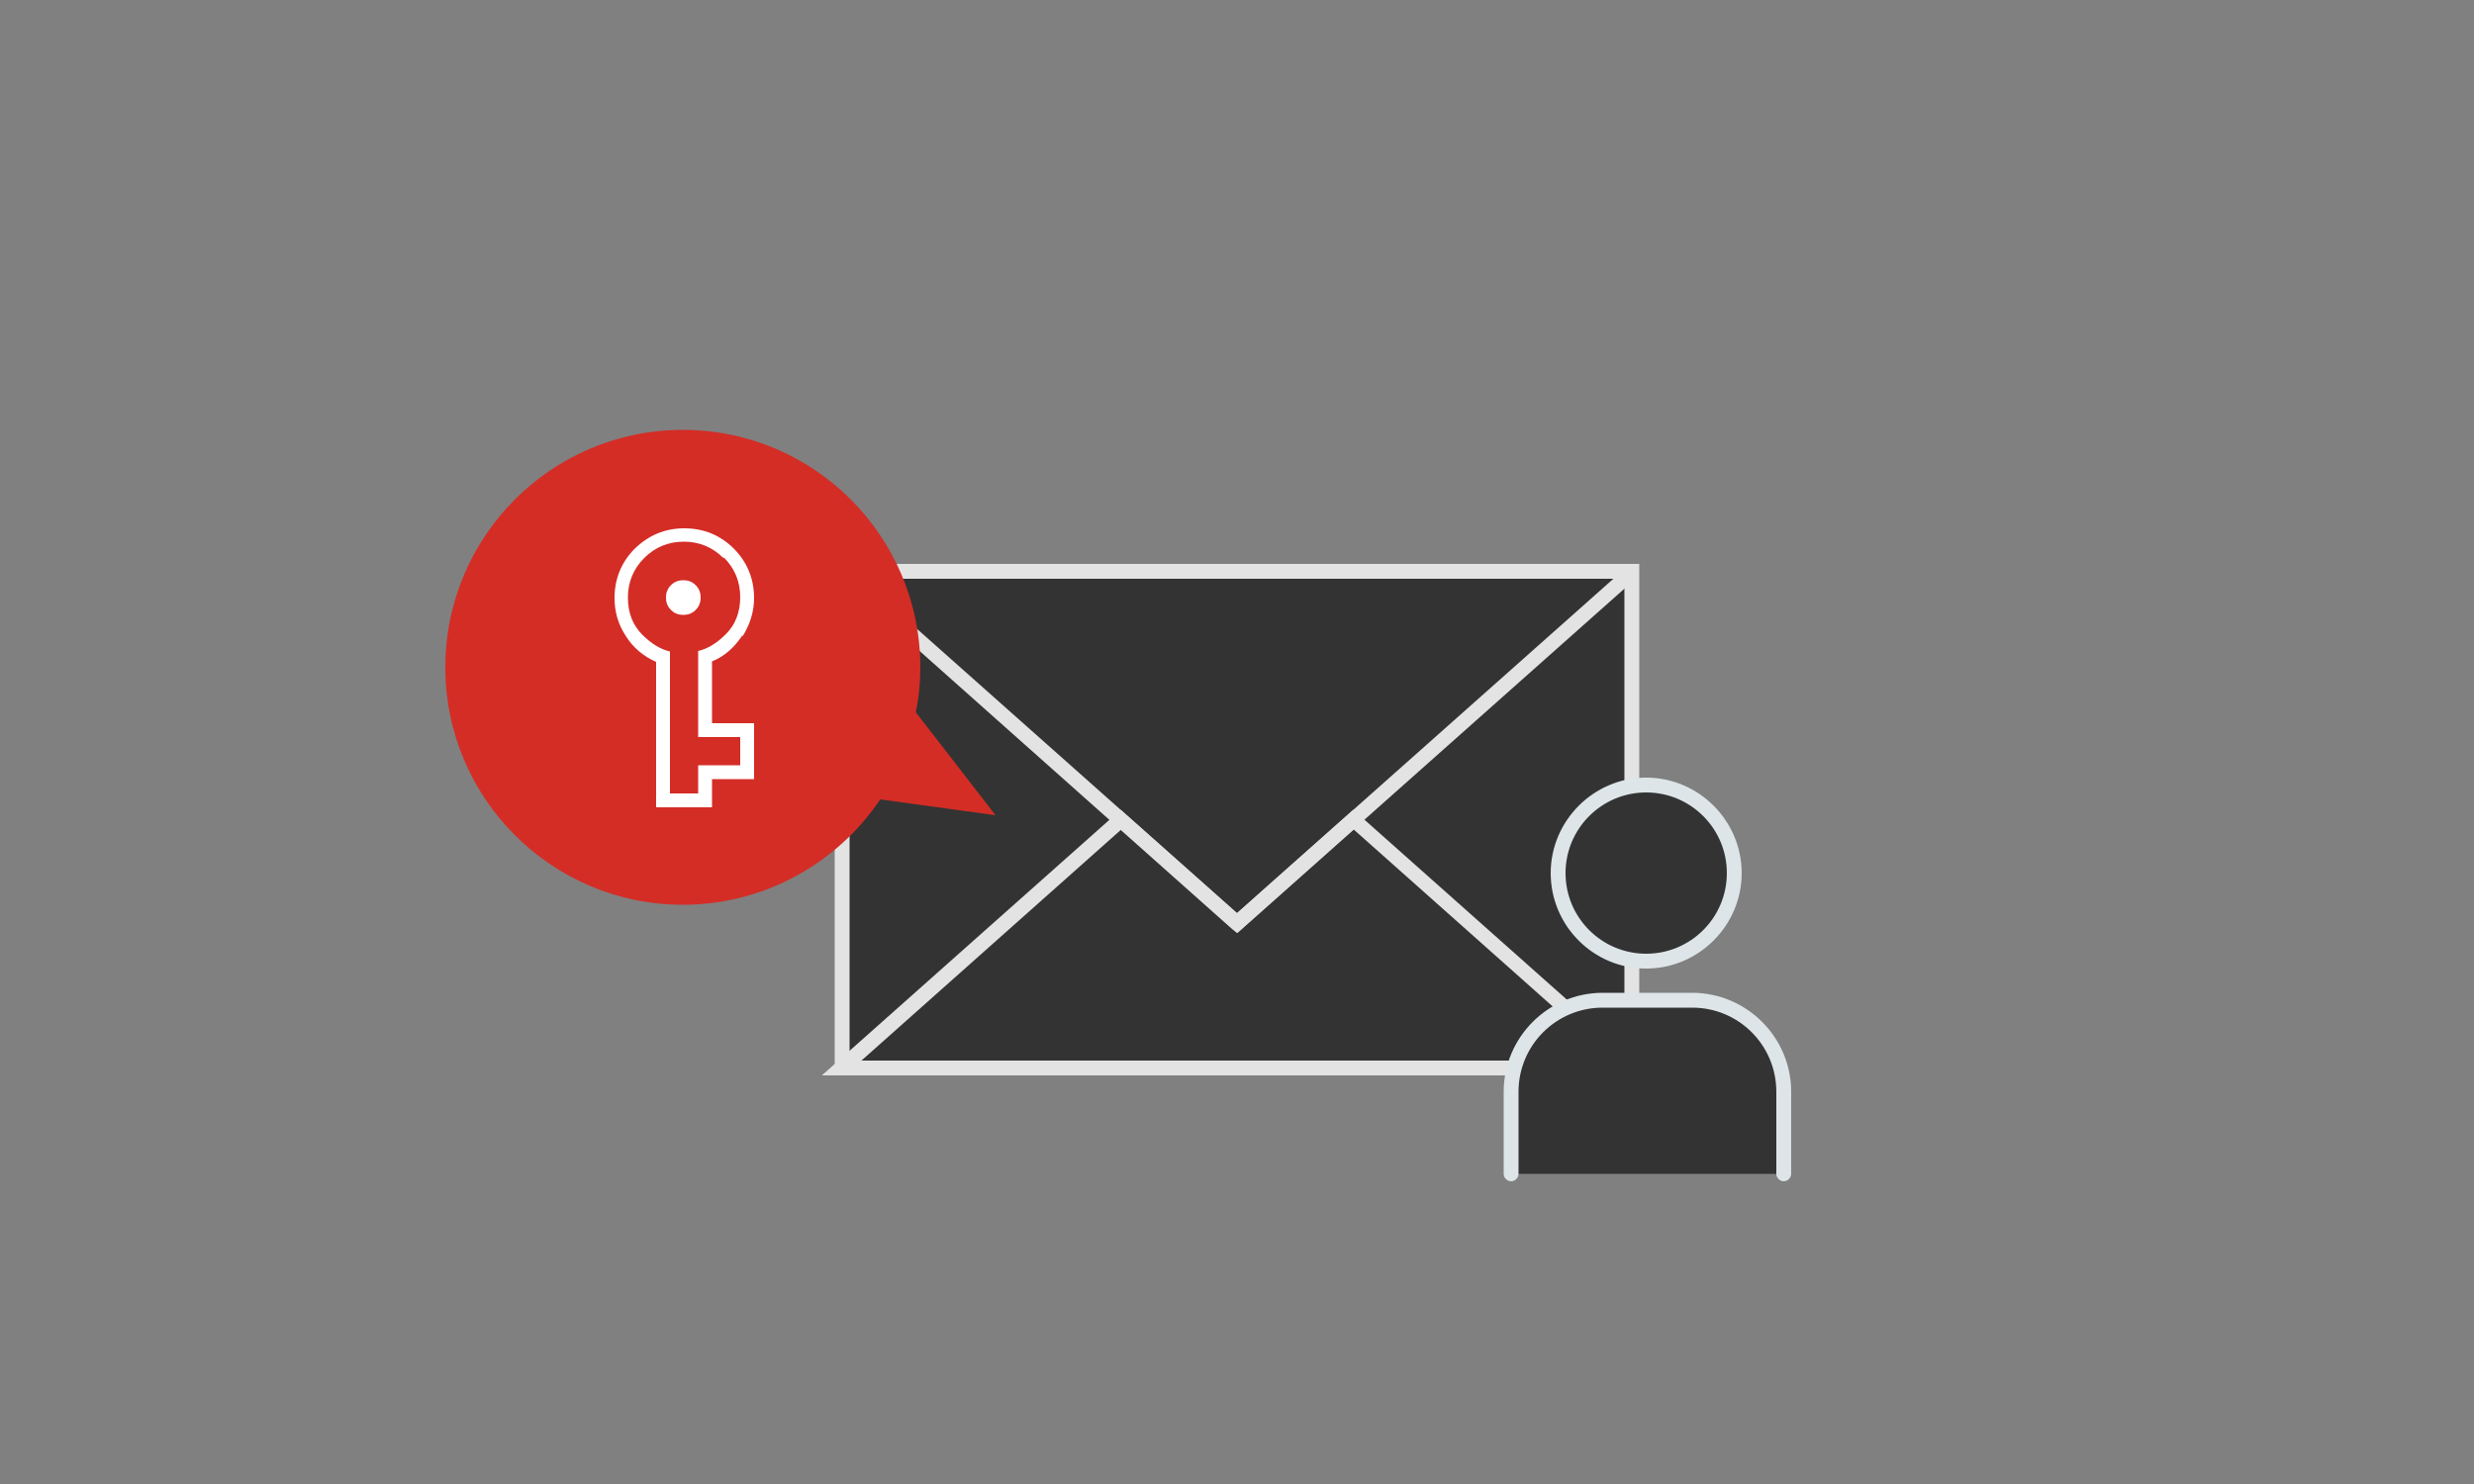
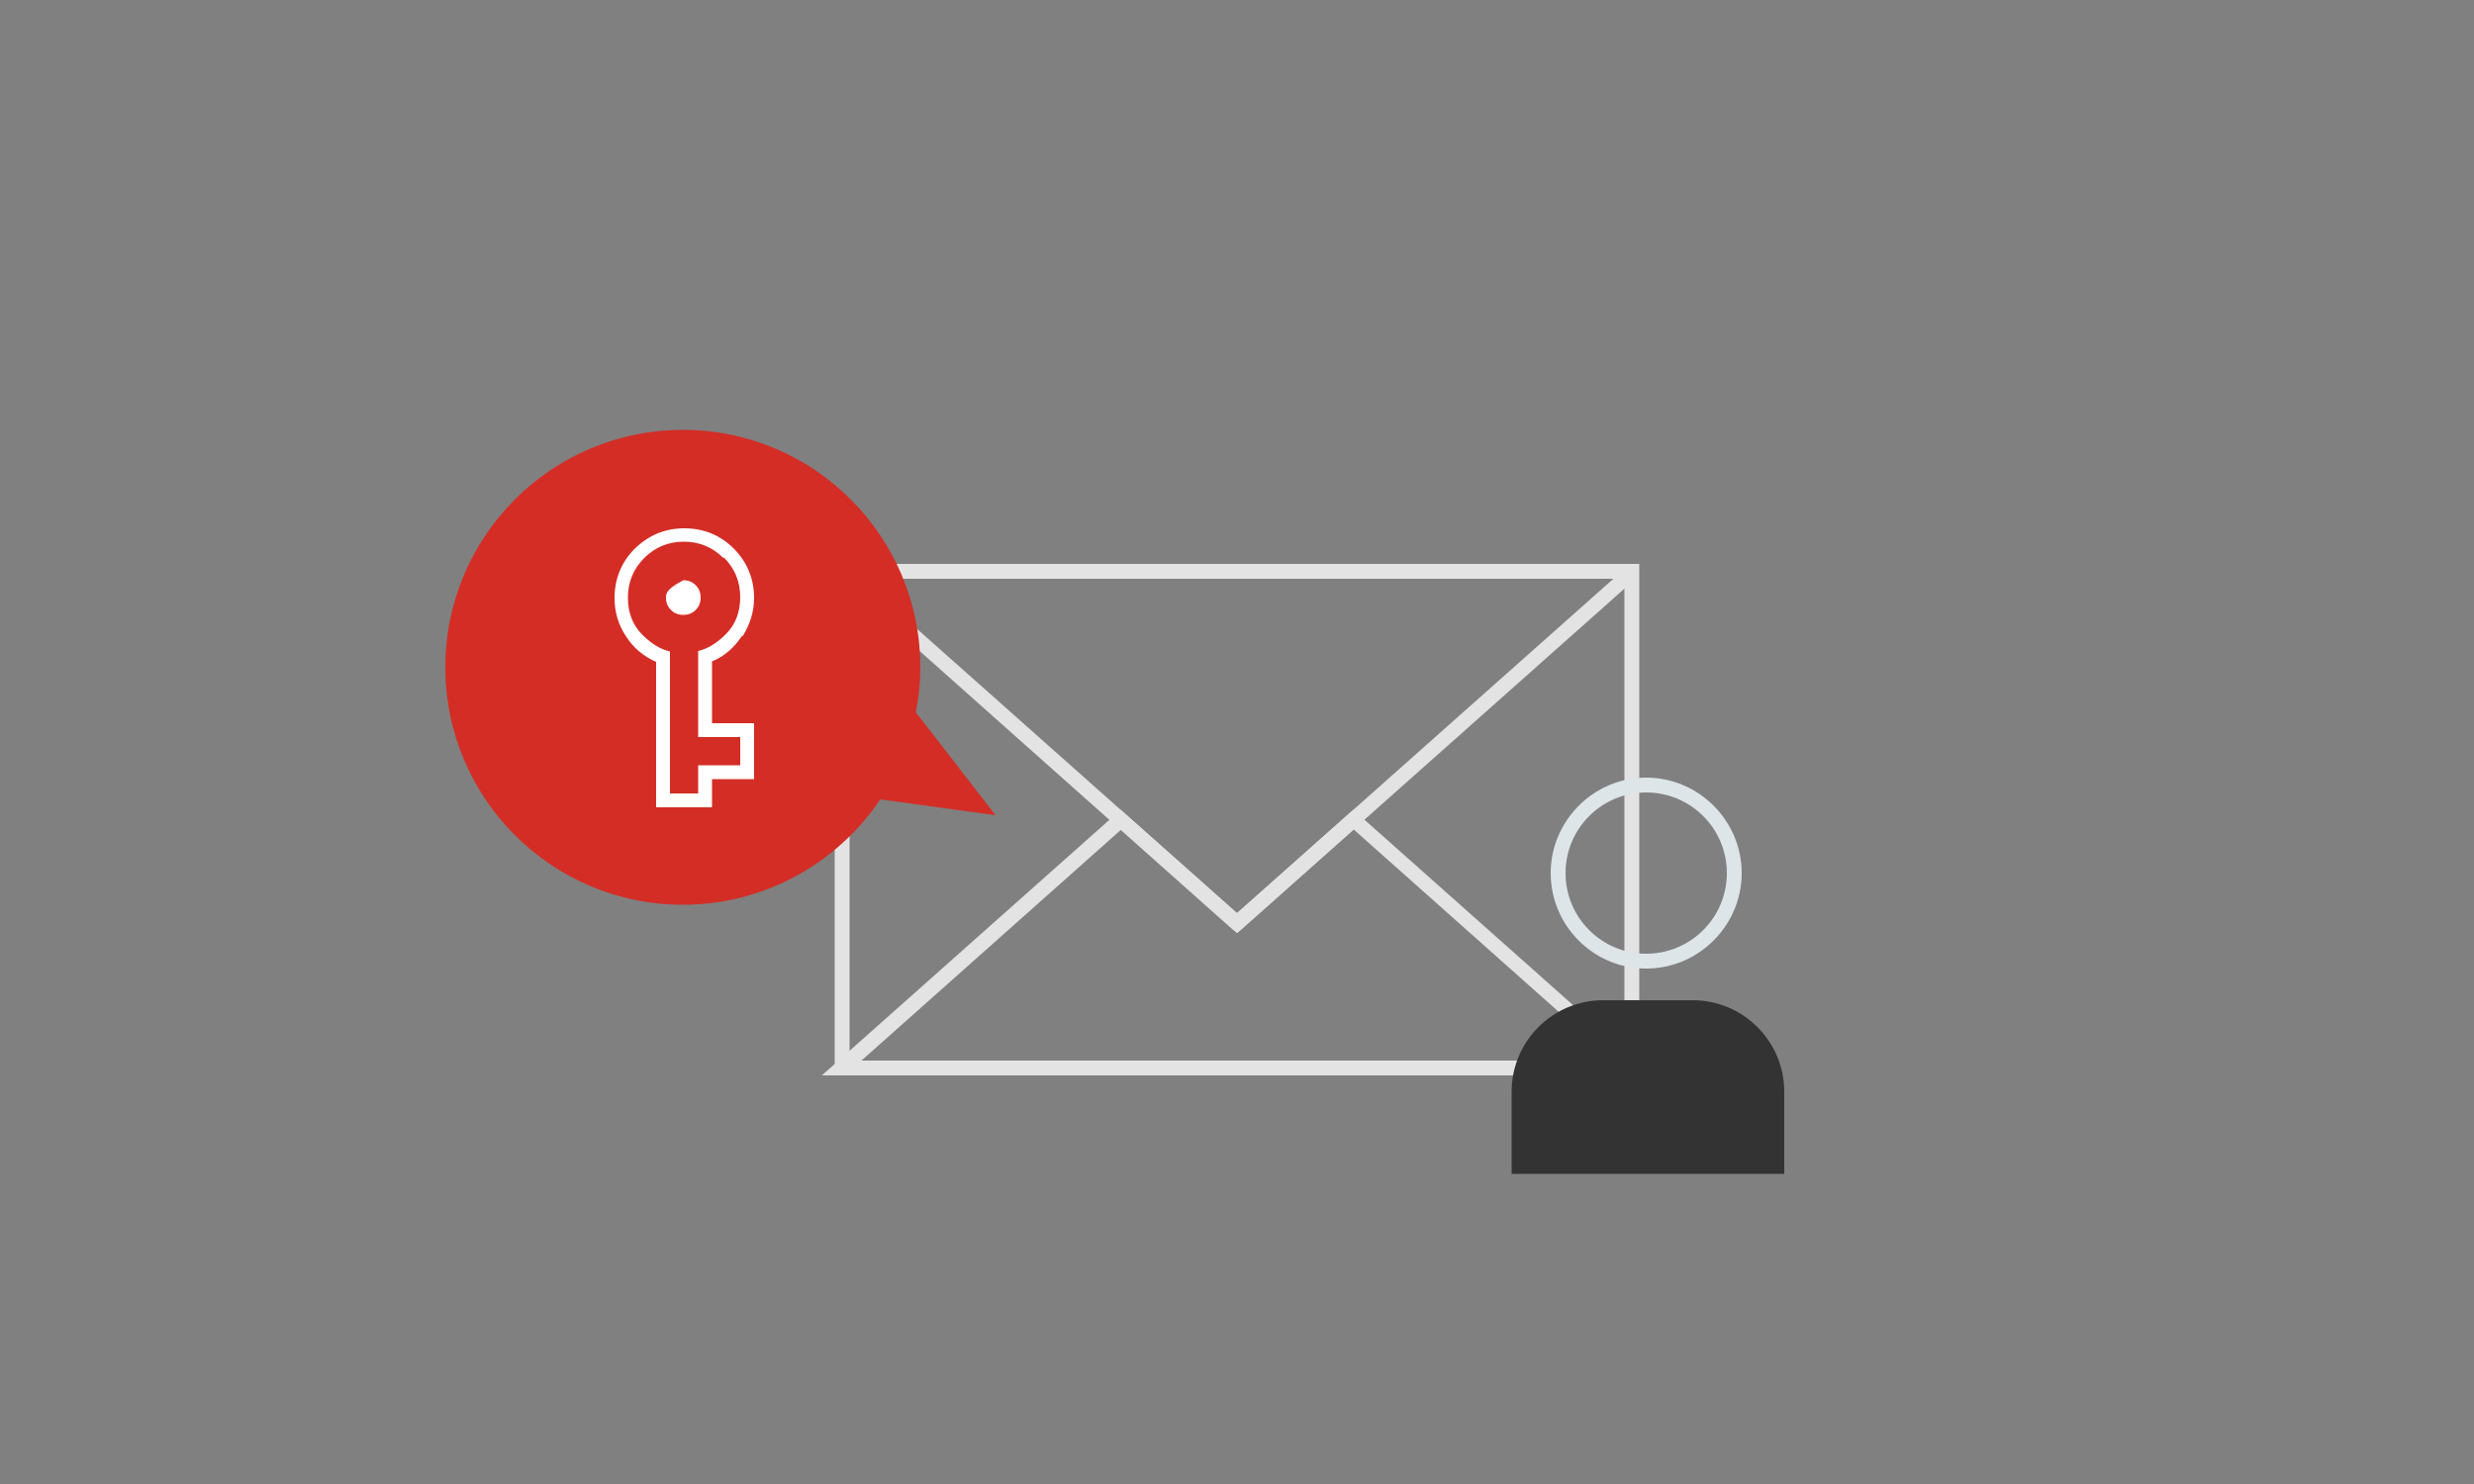
<svg xmlns="http://www.w3.org/2000/svg" width="300" height="180" viewBox="0 0 300 180" fill="none">
  <rect x="0" y="0" width="300" height="180" fill="#808080" stroke="none" />
-   <path d="M197.88 69.301H102.12V129.541H197.88V69.301Z" fill="#333333" />
  <path d="M198.778 130.44H101.218V68.4H198.778V130.44ZM103.018 128.64H196.978V70.2H103.018V128.64Z" fill="#E3E3E3" />
-   <path d="M150 111.96L135.9 99.42L102 129.54H198L164.16 99.42L150 111.96Z" fill="#333333" />
  <path d="M200.399 130.441H99.659L135.899 98.221L149.999 110.761L164.099 98.221L200.339 130.441H200.399ZM104.399 128.641H195.659L164.159 100.621L150.059 113.161L135.959 100.621L104.459 128.641H104.399Z" fill="#E3E3E3" />
  <path d="M149.999 113.161L149.399 112.681L101.399 69.961L102.599 68.641L149.999 110.761L197.399 68.641L198.599 69.961L149.999 113.161Z" fill="#E3E3E3" />
  <path d="M111.06 86.341C111.42 84.601 111.6 82.801 111.6 80.941C111.6 65.041 98.7 52.141 82.8 52.141C66.9 52.141 54 65.041 54 80.941C54 96.841 66.9 109.741 82.8 109.741C92.76 109.741 101.58 104.641 106.74 96.961L120.72 98.881L111.06 86.401V86.341Z" fill="#D42D26" />
-   <path d="M199.618 116.581C193.738 116.581 188.938 111.781 188.938 105.901C188.938 100.021 193.738 95.221 199.618 95.221C205.498 95.221 210.299 100.021 210.299 105.901C210.299 111.781 205.498 116.581 199.618 116.581Z" fill="#333333" />
  <path d="M199.619 117.48C193.199 117.48 188.039 112.26 188.039 105.9C188.039 99.54 193.259 94.32 199.619 94.32C205.979 94.32 211.199 99.54 211.199 105.9C211.199 112.26 205.979 117.48 199.619 117.48ZM199.619 96.12C194.219 96.12 189.839 100.5 189.839 105.9C189.839 111.3 194.219 115.68 199.619 115.68C205.019 115.68 209.399 111.3 209.399 105.9C209.399 100.5 205.019 96.12 199.619 96.12Z" fill="#DDE5E8" />
  <path d="M183.299 142.38V132.42C183.299 126.3 188.279 121.32 194.399 121.32H205.259C211.379 121.32 216.359 126.3 216.359 132.42V142.38" fill="#333333" />
-   <path d="M216.298 143.28C215.818 143.28 215.398 142.86 215.398 142.38V132.42C215.398 126.78 210.838 122.22 205.198 122.22H194.338C188.698 122.22 184.138 126.78 184.138 132.42V142.38C184.138 142.86 183.718 143.28 183.238 143.28C182.758 143.28 182.338 142.86 182.338 142.38V132.42C182.338 125.82 187.738 120.42 194.338 120.42H205.198C211.798 120.42 217.198 125.82 217.198 132.42V142.38C217.198 142.86 216.778 143.28 216.298 143.28Z" fill="#DDE5E8" />
-   <path d="M89.999 77.1C89.04 78.54 87.84 79.62 86.34 80.22V87.72H91.439V94.5H86.34V97.92H79.559V80.28C78.059 79.62 76.799 78.6 75.9 77.16C74.939 75.72 74.519 74.16 74.519 72.54C74.519 70.2 75.36 68.16 76.98 66.54C78.66 64.92 80.64 64.08 82.98 64.08C85.32 64.08 87.36 64.92 88.98 66.54C90.6 68.16 91.439 70.2 91.439 72.54C91.439 74.16 90.96 75.72 90.059 77.16L89.999 77.1ZM87.719 67.68C86.4 66.36 84.779 65.7 82.919 65.7C81.059 65.7 79.439 66.36 78.12 67.68C76.799 69 76.14 70.62 76.14 72.48C76.14 74.34 76.74 75.84 77.879 76.98C79.019 78.12 80.159 78.78 81.24 79.02V96.24H84.659V92.82H89.76V89.4H84.659V78.96C85.74 78.72 86.879 78.06 88.019 76.92C89.159 75.78 89.76 74.28 89.76 72.42C89.76 70.56 89.1 68.94 87.779 67.62L87.719 67.68ZM84.359 70.98C83.939 70.56 83.46 70.38 82.859 70.38C82.26 70.38 81.779 70.56 81.359 70.98C80.939 71.4 80.76 71.88 80.76 72.48C80.76 73.08 80.939 73.56 81.359 73.98C81.779 74.4 82.26 74.58 82.859 74.58C83.46 74.58 83.939 74.4 84.359 73.98C84.779 73.56 84.96 73.08 84.96 72.48C84.96 71.88 84.779 71.4 84.359 70.98Z" fill="white" />
+   <path d="M89.999 77.1C89.04 78.54 87.84 79.62 86.34 80.22V87.72H91.439V94.5H86.34V97.92H79.559V80.28C78.059 79.62 76.799 78.6 75.9 77.16C74.939 75.72 74.519 74.16 74.519 72.54C74.519 70.2 75.36 68.16 76.98 66.54C78.66 64.92 80.64 64.08 82.98 64.08C85.32 64.08 87.36 64.92 88.98 66.54C90.6 68.16 91.439 70.2 91.439 72.54C91.439 74.16 90.96 75.72 90.059 77.16L89.999 77.1ZM87.719 67.68C86.4 66.36 84.779 65.7 82.919 65.7C81.059 65.7 79.439 66.36 78.12 67.68C76.799 69 76.14 70.62 76.14 72.48C76.14 74.34 76.74 75.84 77.879 76.98C79.019 78.12 80.159 78.78 81.24 79.02V96.24H84.659V92.82H89.76V89.4H84.659V78.96C85.74 78.72 86.879 78.06 88.019 76.92C89.159 75.78 89.76 74.28 89.76 72.42C89.76 70.56 89.1 68.94 87.779 67.62L87.719 67.68ZM84.359 70.98C83.939 70.56 83.46 70.38 82.859 70.38C80.939 71.4 80.76 71.88 80.76 72.48C80.76 73.08 80.939 73.56 81.359 73.98C81.779 74.4 82.26 74.58 82.859 74.58C83.46 74.58 83.939 74.4 84.359 73.98C84.779 73.56 84.96 73.08 84.96 72.48C84.96 71.88 84.779 71.4 84.359 70.98Z" fill="white" />
</svg>